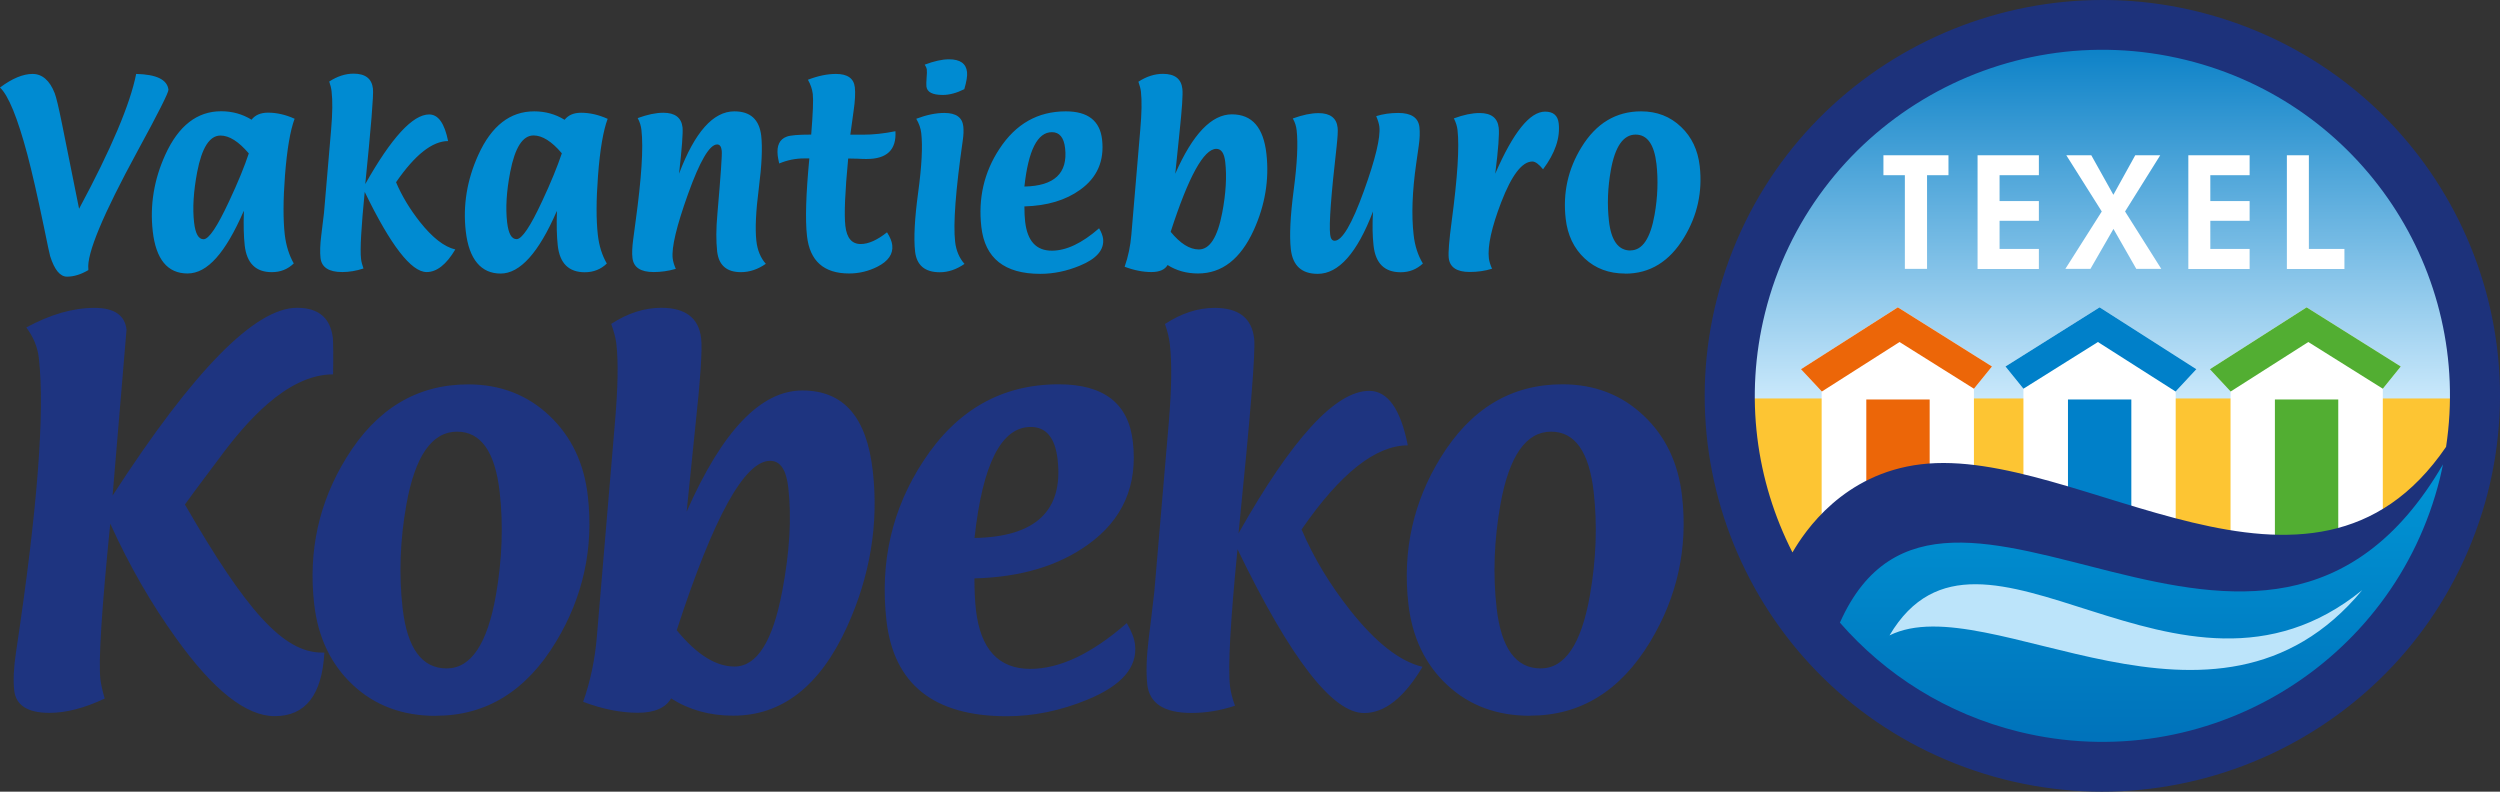
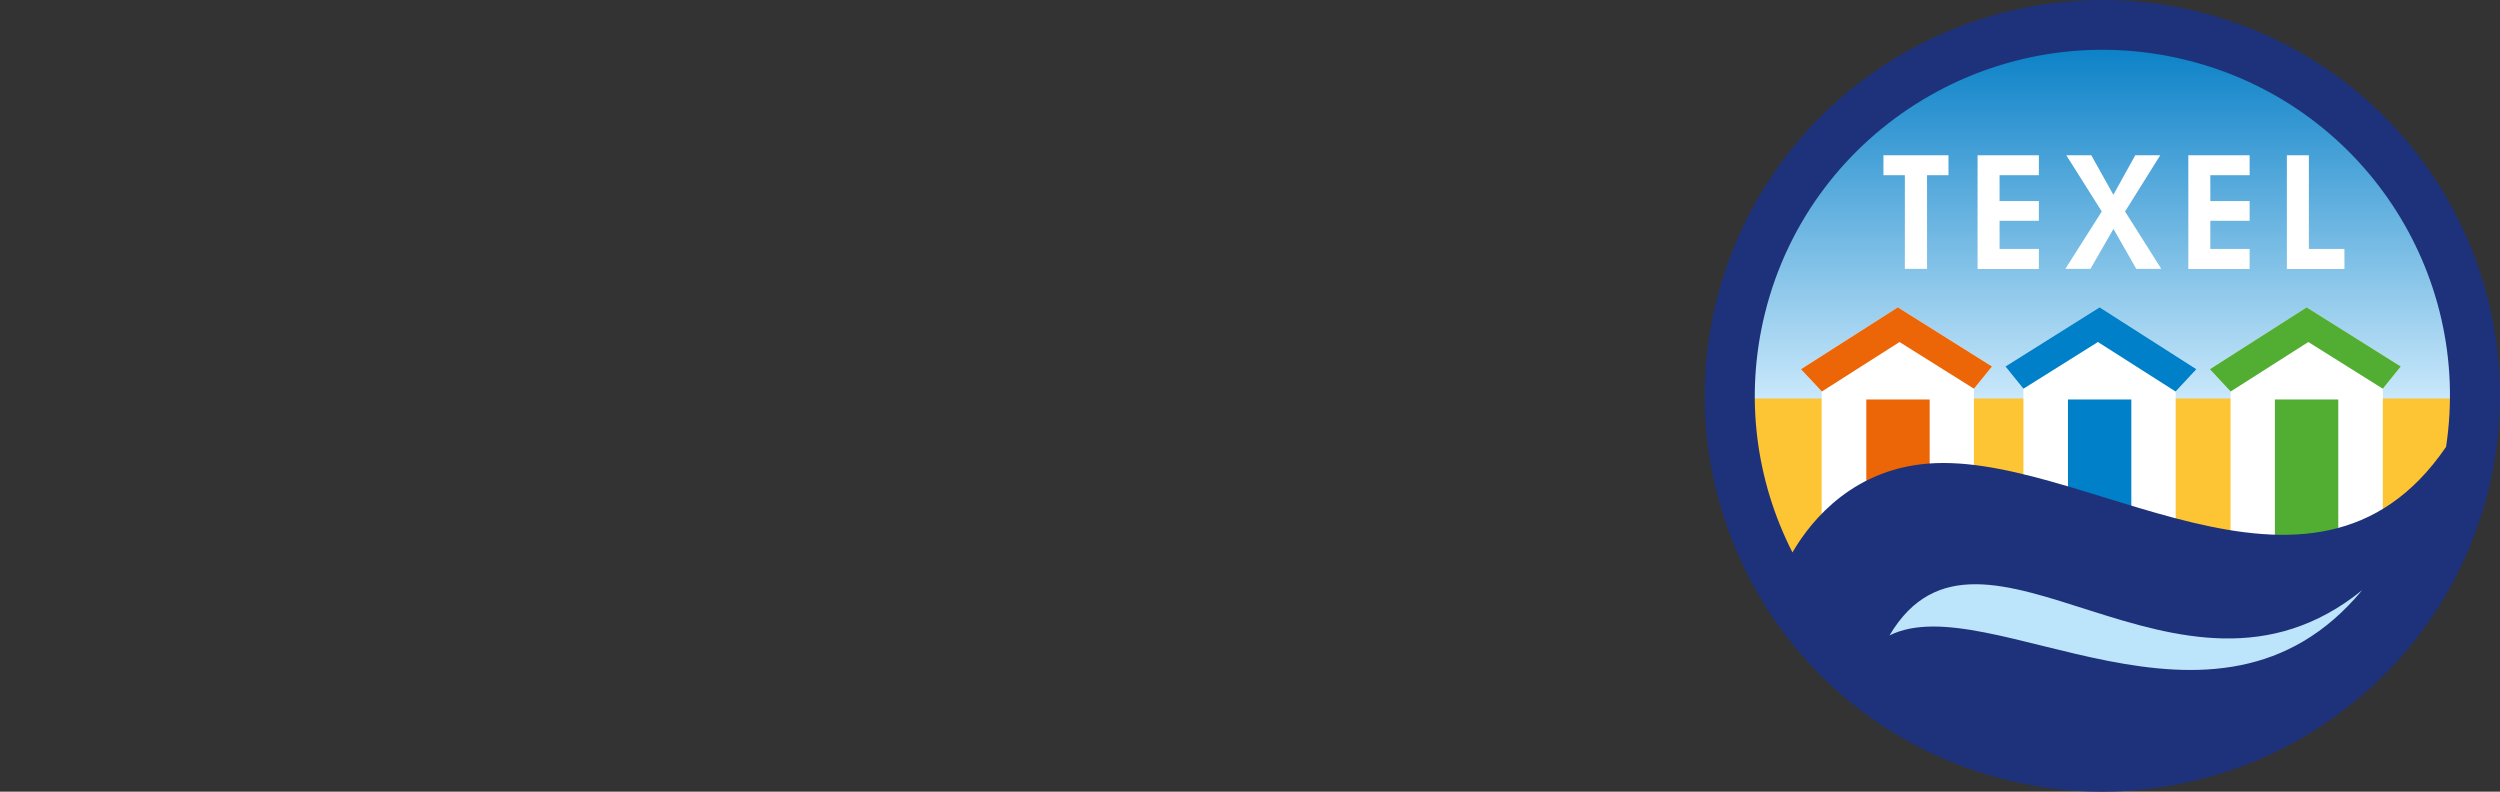
<svg xmlns="http://www.w3.org/2000/svg" width="180px" height="57px" viewBox="0 0 180 57" version="1.1">
  <rect x="0" y="0" width="180" height="57" fill="#333333" stroke="none" />
  <title>Kobeko_logo_nieuw2013 Copy</title>
  <defs>
    <linearGradient x1="50%" y1="0%" x2="50%" y2="100%" id="linearGradient-1">
      <stop stop-color="#007BC4" offset="0%" />
      <stop stop-color="#C9E8FB" offset="100%" />
    </linearGradient>
    <linearGradient x1="50%" y1="-36.153%" x2="50%" y2="136.098%" id="linearGradient-2">
      <stop stop-color="#00B1EB" offset="0%" />
      <stop stop-color="#005CA9" offset="100%" />
    </linearGradient>
  </defs>
  <g id="Symbols" stroke="none" stroke-width="1" fill="none" fill-rule="evenodd">
    <g id="nav" transform="translate(-285, -46)">
      <g id="logo-nav" transform="translate(253, 0)">
        <g id="Group-2" transform="translate(0, -48)">
          <g id="Kobeko_logo_nieuw2013-Copy" transform="translate(32, 94)">
-             <path d="M110.931,48.126 C112.677,48.126 113.856,46.37 114.476,42.853 C114.927,40.267 115.015,37.79 114.745,35.413 C114.415,32.524 113.391,31.079 111.679,31.079 C109.873,31.079 108.654,32.827 108.027,36.338 C107.576,38.89 107.481,41.374 107.758,43.791 C108.088,46.674 109.146,48.126 110.925,48.126 L110.925,48.126 L110.931,48.126 Z M110.156,51.535 C107.764,51.535 105.777,50.792 104.193,49.314 C102.61,47.842 101.68,45.891 101.403,43.481 C100.972,39.666 101.747,36.156 103.728,32.942 C105.891,29.425 108.809,27.67 112.495,27.67 C114.819,27.67 116.78,28.432 118.37,29.951 C119.927,31.43 120.837,33.347 121.106,35.703 C121.537,39.471 120.769,42.968 118.815,46.202 C116.672,49.753 113.788,51.528 110.156,51.528 L110.156,51.528 L110.156,51.535 Z M89.174,38.39 C90.029,29.958 90.407,25.293 90.299,24.375 C90.13,22.897 89.18,22.167 87.455,22.167 C86.256,22.167 85.063,22.552 83.877,23.329 C84.066,23.869 84.181,24.348 84.228,24.773 C84.383,26.124 84.356,28 84.154,30.411 L83.109,42.623 C82.941,44.095 82.806,45.196 82.712,45.931 C82.543,47.315 82.51,48.429 82.604,49.28 C82.759,50.651 83.823,51.332 85.791,51.332 C86.815,51.332 87.86,51.164 88.918,50.813 C88.722,50.272 88.608,49.8 88.56,49.402 C88.405,48.024 88.587,44.737 89.1,39.545 C92.907,47.41 95.939,51.339 98.21,51.339 C99.699,51.339 101.1,50.232 102.421,48.011 C100.79,47.626 99.059,46.269 97.212,43.94 C95.723,42.05 94.557,40.112 93.715,38.12 C96.498,34.083 99.052,32.065 101.363,32.065 C100.844,29.452 99.914,28.142 98.587,28.142 C96.161,28.142 93.028,31.565 89.174,38.397 L89.174,38.397 L89.174,38.39 Z M70.165,38.735 C74.572,38.654 76.566,36.77 76.149,33.091 C75.973,31.525 75.327,30.741 74.215,30.741 C72.092,30.741 70.745,33.401 70.165,38.735 L70.165,38.735 L70.165,38.735 Z M70.158,41.651 C70.158,42.549 70.199,43.299 70.266,43.899 C70.59,46.742 71.897,48.159 74.181,48.159 C76.297,48.159 78.608,47.066 81.128,44.865 C81.472,45.452 81.674,45.965 81.721,46.411 C81.91,48.038 80.764,49.361 78.298,50.374 C76.364,51.17 74.43,51.569 72.497,51.569 C67.241,51.569 64.35,49.273 63.824,44.676 C63.346,40.456 64.229,36.642 66.466,33.219 C68.871,29.519 72.126,27.67 76.23,27.67 C79.477,27.67 81.256,29.047 81.566,31.808 C81.923,34.947 80.845,37.412 78.339,39.207 C76.216,40.74 73.494,41.557 70.158,41.645 L70.158,41.645 L70.158,41.651 Z M48.731,45.385 C50.159,47.126 51.541,47.991 52.882,47.991 C54.492,47.991 55.637,46.188 56.318,42.576 C56.857,39.754 57.005,37.263 56.756,35.096 C56.608,33.813 56.177,33.179 55.449,33.179 C53.603,33.179 51.365,37.25 48.724,45.378 L48.724,45.378 L48.731,45.385 Z M41.986,50.536 C42.511,49.044 42.842,47.471 42.976,45.81 L44.277,30.404 C44.492,27.926 44.526,26.043 44.378,24.753 C44.337,24.375 44.209,23.896 44.007,23.322 C45.193,22.545 46.399,22.161 47.612,22.161 C49.357,22.161 50.314,22.897 50.483,24.362 C50.577,25.172 50.429,27.325 50.052,30.822 L49.438,36.838 C51.999,31.025 54.775,28.115 57.767,28.115 C60.759,28.115 62.403,30.046 62.841,33.914 C63.272,37.722 62.652,41.469 60.981,45.142 C59.034,49.402 56.305,51.528 52.787,51.528 C51.109,51.528 49.62,51.116 48.32,50.286 C47.915,50.975 47.12,51.319 45.921,51.319 C44.722,51.319 43.36,51.056 41.986,50.529 L41.986,50.529 L41.986,50.536 Z M32.162,48.126 C33.907,48.126 35.086,46.37 35.706,42.853 C36.157,40.267 36.245,37.79 35.975,35.413 C35.645,32.524 34.621,31.079 32.909,31.079 C31.104,31.079 29.884,32.827 29.257,36.338 C28.806,38.89 28.712,41.374 28.988,43.791 C29.318,46.674 30.376,48.126 32.155,48.126 L32.155,48.126 L32.162,48.126 Z M31.38,51.535 C35.005,51.535 37.889,49.759 40.032,46.208 C41.986,42.974 42.754,39.471 42.323,35.71 C42.053,33.354 41.144,31.444 39.587,29.958 C37.997,28.439 36.036,27.676 33.711,27.676 C30.026,27.676 27.108,29.432 24.945,32.949 C22.964,36.156 22.189,39.666 22.62,43.488 C22.896,45.898 23.826,47.842 25.41,49.321 C26.993,50.799 28.981,51.542 31.373,51.542 L31.373,51.542 L31.38,51.535 Z M7.533,50.299 C6.085,50.981 4.764,51.326 3.558,51.326 C1.995,51.326 1.145,50.786 1.024,49.712 C0.943,48.997 0.984,48.058 1.159,46.917 C2.695,36.716 3.241,29.668 2.796,25.779 C2.709,24.996 2.406,24.26 1.893,23.578 C3.618,22.64 5.256,22.167 6.799,22.167 C8.221,22.167 8.989,22.687 9.11,23.734 C9.11,23.734 8.982,25.253 8.726,28.304 L8.106,35.683 C13.935,26.67 18.362,22.161 21.387,22.161 C22.937,22.161 23.799,22.89 23.968,24.355 C23.988,24.53 24.008,25.752 23.981,26.954 C20.619,26.954 17.62,30.505 15.774,33.01 C14.851,34.259 14.211,35.076 13.315,36.325 C17.701,43.933 20.39,46.985 23.173,46.985 L23.355,46.985 C23.186,50.036 21.994,51.562 19.783,51.562 C17.728,51.562 15.37,49.705 12.708,45.992 C10.889,43.474 9.299,40.706 7.938,37.702 C7.318,43.872 7.082,47.606 7.23,48.922 C7.271,49.267 7.372,49.732 7.54,50.299 L7.533,50.299 Z" id="Shape" fill="#1E3480" />
-             <path d="M6.361,19.447 C5.835,19.757 5.323,19.919 4.825,19.919 C4.326,19.919 3.922,19.426 3.612,18.448 C3.578,18.34 3.43,17.658 3.174,16.395 C2.702,14.12 2.298,12.358 1.968,11.116 C1.26,8.469 0.606,6.869 0,6.302 C0.876,5.647 1.658,5.323 2.345,5.323 C3.032,5.323 3.585,5.789 3.942,6.721 C4.056,7.018 4.232,7.76 4.474,8.962 L5.694,15.031 C8.005,10.731 9.373,7.497 9.804,5.323 C11.273,5.357 12.041,5.735 12.129,6.457 C12.149,6.64 11.408,8.118 9.898,10.886 C7.412,15.45 6.233,18.279 6.361,19.379 L6.361,19.453 L6.368,19.453 L6.361,19.447 Z M17.56,15.207 C17.526,16.193 17.546,17.016 17.62,17.678 C17.769,18.954 18.416,19.595 19.568,19.595 C20.194,19.595 20.72,19.386 21.151,18.967 C20.814,18.373 20.599,17.685 20.504,16.902 C20.383,15.828 20.383,14.404 20.518,12.635 C20.666,10.758 20.895,9.394 21.212,8.55 C20.572,8.26 19.932,8.111 19.298,8.111 C18.773,8.111 18.375,8.28 18.112,8.618 C17.452,8.213 16.724,8.01 15.922,8.01 C14.191,8.01 12.85,9.057 11.9,11.143 C11.084,12.939 10.788,14.775 10.997,16.645 C11.226,18.67 12.061,19.69 13.503,19.69 C14.945,19.69 16.239,18.191 17.546,15.2 L17.546,15.2 L17.56,15.207 Z M17.917,11.035 C17.6,11.993 17.129,13.141 16.502,14.478 C15.653,16.307 15.04,17.226 14.656,17.226 C14.292,17.226 14.069,16.827 13.975,16.024 C13.854,14.984 13.935,13.769 14.197,12.385 C14.534,10.63 15.094,9.759 15.875,9.759 C16.502,9.759 17.176,10.184 17.91,11.041 L17.91,11.041 L17.917,11.035 Z M26.293,13.263 C28.179,9.914 29.716,8.24 30.901,8.24 C31.555,8.24 32.007,8.881 32.263,10.157 C31.131,10.157 29.877,11.143 28.516,13.121 C28.927,14.093 29.5,15.045 30.228,15.97 C31.131,17.111 31.98,17.772 32.781,17.961 C32.135,19.048 31.447,19.588 30.72,19.588 C29.608,19.588 28.125,17.664 26.259,13.816 C26.01,16.361 25.915,17.968 25.996,18.643 C26.016,18.839 26.077,19.069 26.171,19.332 C25.652,19.501 25.14,19.588 24.642,19.588 C23.678,19.588 23.159,19.251 23.078,18.583 C23.031,18.164 23.045,17.624 23.132,16.942 C23.179,16.577 23.24,16.037 23.328,15.322 L23.84,9.34 C23.941,8.159 23.954,7.241 23.874,6.579 C23.853,6.37 23.793,6.133 23.705,5.87 C24.285,5.492 24.871,5.303 25.457,5.303 C26.306,5.303 26.771,5.661 26.852,6.383 C26.906,6.836 26.717,9.117 26.299,13.249 L26.299,13.249 L26.293,13.263 Z M40.086,15.207 C38.785,18.204 37.438,19.696 36.043,19.696 C34.648,19.696 33.765,18.684 33.536,16.652 C33.321,14.782 33.624,12.945 34.439,11.15 C35.389,9.057 36.73,8.017 38.462,8.017 C39.264,8.017 39.991,8.22 40.652,8.625 C40.914,8.287 41.312,8.118 41.838,8.118 C42.471,8.118 43.111,8.267 43.751,8.557 C43.435,9.401 43.199,10.765 43.057,12.642 C42.922,14.41 42.922,15.828 43.044,16.908 C43.131,17.691 43.347,18.38 43.691,18.974 C43.259,19.393 42.727,19.602 42.107,19.602 C40.955,19.602 40.301,18.961 40.16,17.685 C40.086,17.023 40.065,16.199 40.099,15.214 L40.099,15.214 L40.086,15.207 Z M40.45,11.035 C39.722,10.177 39.041,9.752 38.415,9.752 C37.633,9.752 37.074,10.63 36.737,12.378 C36.467,13.762 36.393,14.977 36.514,16.017 C36.609,16.82 36.831,17.219 37.195,17.219 C37.579,17.219 38.192,16.301 39.041,14.471 C39.668,13.134 40.133,11.987 40.456,11.028 L40.456,11.028 L40.45,11.035 Z M48.893,12.5 C50.025,9.509 51.352,8.017 52.875,8.017 C54.027,8.017 54.674,8.604 54.809,9.779 C54.903,10.636 54.849,11.892 54.634,13.56 C54.418,15.227 54.364,16.49 54.458,17.34 C54.532,18.015 54.762,18.569 55.139,18.994 C54.559,19.399 53.96,19.595 53.347,19.595 C52.316,19.595 51.75,19.096 51.635,18.103 C51.554,17.367 51.554,16.463 51.655,15.369 C51.891,12.635 51.999,11.129 51.965,10.852 C51.931,10.549 51.824,10.4 51.635,10.4 C51.089,10.4 50.388,11.595 49.533,13.985 C48.711,16.28 48.34,17.826 48.434,18.61 C48.461,18.819 48.529,19.069 48.657,19.359 C48.118,19.514 47.585,19.588 47.066,19.588 C46.123,19.588 45.611,19.251 45.537,18.569 C45.496,18.231 45.517,17.786 45.591,17.232 L45.766,15.916 C46.191,12.817 46.332,10.636 46.184,9.36 C46.15,9.057 46.062,8.773 45.914,8.503 C46.615,8.247 47.228,8.118 47.761,8.118 C48.596,8.118 49.061,8.469 49.142,9.165 C49.182,9.549 49.101,10.657 48.893,12.486 L48.893,12.486 L48.893,12.5 Z M58.272,11.406 L57.902,11.406 C57.275,11.406 56.682,11.528 56.102,11.771 C56.042,11.507 56.008,11.318 55.995,11.197 C55.914,10.481 56.129,10.029 56.641,9.84 C56.898,9.739 57.484,9.691 58.407,9.691 C58.528,8.179 58.569,7.207 58.521,6.775 C58.481,6.43 58.366,6.086 58.171,5.742 C58.885,5.465 59.559,5.323 60.186,5.323 C61.021,5.323 61.473,5.641 61.547,6.282 C61.594,6.687 61.567,7.254 61.459,7.99 L61.223,9.698 L62.126,9.698 C62.854,9.698 63.636,9.617 64.471,9.448 C64.552,10.785 63.858,11.447 62.403,11.447 C62.254,11.447 62.032,11.447 61.736,11.426 C61.439,11.413 61.217,11.413 61.069,11.413 C60.839,13.816 60.772,15.437 60.866,16.267 C60.967,17.138 61.331,17.57 61.971,17.57 C62.531,17.57 63.164,17.286 63.865,16.726 C64.087,17.077 64.215,17.388 64.242,17.651 C64.316,18.285 63.959,18.805 63.171,19.204 C62.524,19.528 61.85,19.69 61.136,19.69 C59.317,19.69 58.306,18.792 58.104,16.996 C57.969,15.821 58.03,13.958 58.272,11.413 L58.272,11.413 L58.272,11.406 Z M65.974,8.55 C66.702,8.274 67.375,8.132 67.995,8.132 C68.831,8.132 69.282,8.449 69.357,9.09 C69.39,9.381 69.377,9.725 69.316,10.137 C68.804,13.701 68.622,16.132 68.77,17.421 C68.844,18.042 69.067,18.576 69.444,19.001 C68.858,19.406 68.265,19.602 67.665,19.602 C66.594,19.602 66.001,19.102 65.886,18.11 C65.779,17.151 65.853,15.727 66.109,13.85 C66.365,11.966 66.439,10.549 66.331,9.59 C66.291,9.239 66.176,8.901 65.974,8.557 L65.974,8.557 L65.974,8.55 Z M69.437,6.417 C68.885,6.694 68.366,6.836 67.874,6.836 C67.14,6.836 66.749,6.633 66.702,6.228 C66.688,6.093 66.695,5.884 66.715,5.607 C66.742,5.337 66.742,5.127 66.729,4.992 C66.715,4.898 66.668,4.79 66.58,4.655 C67.261,4.398 67.84,4.27 68.326,4.27 C69.127,4.27 69.559,4.574 69.626,5.181 C69.66,5.452 69.592,5.863 69.431,6.417 L69.431,6.417 L69.437,6.417 Z M73.757,14.863 C73.757,15.301 73.777,15.666 73.81,15.963 C73.972,17.354 74.606,18.049 75.731,18.049 C76.769,18.049 77.901,17.516 79.134,16.436 C79.302,16.719 79.396,16.976 79.423,17.192 C79.511,17.988 78.952,18.637 77.746,19.129 C76.802,19.521 75.852,19.717 74.902,19.717 C72.328,19.717 70.913,18.596 70.657,16.341 C70.421,14.275 70.852,12.405 71.951,10.731 C73.13,8.922 74.72,8.017 76.735,8.017 C78.325,8.017 79.194,8.692 79.349,10.042 C79.524,11.582 78.999,12.79 77.766,13.668 C76.728,14.417 75.394,14.815 73.757,14.863 L73.757,14.863 Z M73.757,13.431 C75.913,13.391 76.89,12.473 76.688,10.67 C76.6,9.901 76.283,9.516 75.738,9.516 C74.7,9.516 74.04,10.819 73.757,13.431 L73.757,13.431 Z M80.973,19.21 C81.229,18.481 81.391,17.712 81.458,16.895 L82.098,9.354 C82.206,8.138 82.22,7.22 82.146,6.586 C82.125,6.403 82.065,6.167 81.964,5.884 C82.543,5.506 83.136,5.317 83.729,5.317 C84.585,5.317 85.05,5.674 85.131,6.397 C85.178,6.795 85.104,7.848 84.922,9.563 L84.619,12.506 C85.872,9.658 87.233,8.233 88.695,8.233 C90.157,8.233 90.966,9.178 91.182,11.069 C91.391,12.932 91.087,14.768 90.272,16.564 C89.322,18.65 87.981,19.69 86.256,19.69 C85.434,19.69 84.706,19.487 84.066,19.082 C83.871,19.42 83.48,19.588 82.894,19.588 C82.307,19.588 81.64,19.46 80.966,19.204 L80.966,19.204 L80.973,19.21 Z M84.282,16.685 C84.982,17.536 85.656,17.961 86.317,17.961 C87.105,17.961 87.664,17.077 88.001,15.315 C88.264,13.931 88.338,12.716 88.217,11.656 C88.143,11.028 87.934,10.717 87.577,10.717 C86.674,10.717 85.575,12.709 84.288,16.692 L84.288,16.692 L84.282,16.685 Z M99.086,8.361 C99.584,8.206 100.117,8.132 100.669,8.132 C101.606,8.132 102.118,8.469 102.199,9.151 C102.239,9.522 102.226,9.968 102.151,10.488 L101.963,11.804 C101.68,13.796 101.619,15.497 101.781,16.908 C101.868,17.698 102.091,18.387 102.448,18.974 C101.996,19.393 101.471,19.602 100.851,19.602 C99.692,19.602 99.038,18.967 98.897,17.691 C98.816,17.003 98.803,16.186 98.856,15.227 C97.711,18.225 96.377,19.717 94.874,19.717 C93.722,19.717 93.075,19.129 92.94,17.948 C92.832,16.983 92.9,15.551 93.149,13.661 C93.398,11.771 93.466,10.339 93.358,9.374 C93.324,9.077 93.237,8.793 93.082,8.53 C93.783,8.274 94.402,8.145 94.935,8.145 C95.77,8.145 96.235,8.496 96.309,9.192 C96.336,9.428 96.309,9.88 96.235,10.562 C95.838,14.026 95.683,16.132 95.77,16.881 C95.804,17.185 95.912,17.334 96.094,17.334 C96.633,17.334 97.34,16.139 98.203,13.742 C99.032,11.447 99.402,9.901 99.315,9.124 C99.288,8.915 99.214,8.665 99.092,8.375 L99.092,8.375 L99.086,8.361 Z M107.414,19.352 C106.915,19.507 106.383,19.582 105.817,19.582 C104.887,19.582 104.382,19.244 104.308,18.569 C104.267,18.191 104.335,17.307 104.523,15.916 C104.941,12.783 105.083,10.589 104.941,9.354 C104.907,9.077 104.82,8.8 104.678,8.523 C105.372,8.267 105.992,8.138 106.525,8.138 C107.367,8.138 107.825,8.49 107.906,9.185 C107.96,9.637 107.879,10.744 107.657,12.506 C108.95,9.529 110.15,8.037 111.248,8.037 C111.834,8.037 112.158,8.314 112.225,8.868 C112.346,9.921 111.969,11.028 111.1,12.189 C110.797,11.818 110.541,11.629 110.332,11.629 C109.59,11.629 108.842,12.608 108.088,14.559 C107.394,16.368 107.097,17.712 107.198,18.603 C107.225,18.812 107.299,19.062 107.427,19.352 L107.427,19.352 L107.414,19.352 Z M117.016,19.696 C115.844,19.696 114.873,19.332 114.098,18.61 C113.323,17.887 112.865,16.935 112.73,15.754 C112.515,13.884 112.899,12.169 113.869,10.596 C114.927,8.874 116.356,8.017 118.161,8.017 C119.3,8.017 120.257,8.388 121.039,9.138 C121.8,9.86 122.245,10.798 122.38,11.953 C122.588,13.796 122.218,15.511 121.254,17.097 C120.203,18.839 118.788,19.703 117.016,19.703 L117.016,19.703 L117.016,19.696 Z M117.393,18.029 C118.249,18.029 118.829,17.172 119.132,15.45 C119.354,14.188 119.395,12.972 119.267,11.811 C119.105,10.4 118.606,9.691 117.764,9.691 C116.881,9.691 116.281,10.549 115.978,12.263 C115.756,13.512 115.709,14.728 115.844,15.916 C116.005,17.327 116.524,18.036 117.393,18.036 L117.393,18.029 Z" id="Shape" fill="#008BD2" />
            <path d="M151.644,55.383 C136.853,55.383 124.853,43.413 124.765,28.608 L178.522,28.608 C178.435,43.407 166.434,55.383 151.644,55.383 L151.644,55.383 Z" id="Path" fill="#FDC533" />
            <path d="M151.644,1.833 C136.853,1.833 124.853,13.843 124.765,28.689 L178.522,28.689 C178.435,13.843 166.434,1.833 151.644,1.833 L151.644,1.833 Z" id="Path" fill="url(#linearGradient-1)" />
            <polygon id="Path" fill="#FFFFFF" points="129.677 26.583 136.644 22.127 143.423 26.387 142.123 27.987 142.123 39.639 131.159 39.639 131.159 33.293 131.159 28.183" />
            <rect id="Rectangle" fill="#EC6608" fill-rule="nonzero" x="134.374" y="28.763" width="4.562" height="10.579" />
            <polygon id="Path" fill="#EC6608" points="143.423 26.387 136.644 22.127 129.67 26.583 131.173 28.189 136.766 24.625 142.123 27.987" />
            <polygon id="Path" fill="#FFFFFF" points="158.139 26.583 151.172 22.127 144.393 26.387 145.687 27.987 145.687 39.639 156.65 39.639 156.65 33.293 156.65 28.183" />
            <rect id="Rectangle" fill="#0080C9" fill-rule="nonzero" x="148.894" y="28.763" width="4.562" height="10.579" />
            <polygon id="Path" fill="#0080C9" points="144.393 26.387 151.172 22.127 158.139 26.583 156.643 28.189 151.051 24.625 145.687 27.987" />
            <polygon id="Path" fill="#FFFFFF" points="159.11 26.583 166.077 22.127 172.856 26.387 171.562 27.987 171.562 39.639 160.599 39.639 160.599 33.293 160.599 28.183" />
            <rect id="Rectangle" fill="#52AE32" fill-rule="nonzero" x="163.793" y="28.763" width="4.562" height="10.579" />
            <polygon id="Path" fill="#52AE32" points="172.856 26.387 166.077 22.127 159.11 26.583 160.606 28.189 166.198 24.625 171.562 27.987" />
            <path d="M140.29,11.177 L140.29,12.615 L138.747,12.615 L138.747,19.359 L137.15,19.359 L137.15,12.615 L135.607,12.615 L135.607,11.177 L140.283,11.177 L140.29,11.177 Z M146.799,19.366 L142.385,19.366 L142.385,11.177 L146.799,11.177 L146.799,12.615 L143.969,12.615 L143.969,14.478 L146.799,14.478 L146.799,15.896 L143.969,15.896 L143.969,17.921 L146.799,17.921 L146.799,19.359 L146.799,19.359 L146.799,19.366 Z M152.169,16.483 L150.512,19.359 L148.706,19.359 L151.327,15.227 L148.773,11.177 L150.572,11.177 L152.163,14.026 L153.739,11.177 L155.538,11.177 L153.005,15.227 L155.612,19.359 L153.813,19.359 L152.169,16.483 L152.169,16.483 L152.169,16.483 Z M161.973,19.366 L157.56,19.366 L157.56,11.177 L161.973,11.177 L161.973,12.615 L159.143,12.615 L159.143,14.478 L161.973,14.478 L161.973,15.896 L159.143,15.896 L159.143,17.921 L161.973,17.921 L161.973,19.359 L161.973,19.359 L161.973,19.366 Z M168.806,19.366 L164.655,19.366 L164.655,11.177 L166.239,11.177 L166.239,17.921 L168.799,17.921 L168.799,19.359 L168.806,19.366 Z" id="Shape" fill="#FFFFFF" />
            <path d="M176.117,32.173 L176.117,32.173 C166.427,46.37 149.642,32.071 138.315,33.428 C132.709,34.097 129.947,38.242 129.057,39.774 C126.436,34.63 125.58,28.568 127.083,22.525 C130.405,9.171 143.976,1.016 157.391,4.317 C170.039,7.43 178.024,19.602 176.117,32.173 L176.117,32.173 Z M161.246,1.752 C146.408,-3.669 129.96,3.912 124.502,18.684 C119.051,33.455 126.652,49.827 141.489,55.248 C156.327,60.669 172.775,53.088 178.233,38.316 C183.691,23.545 176.083,7.173 161.246,1.752 L161.246,1.752 Z" id="Shape" fill="#1D327B" />
-             <path d="M145.357,52.683 L145.357,52.683 C140.148,51.4 135.741,48.578 132.473,44.831 C139.987,27.96 162.897,55.781 175.895,33.435 C175.82,33.779 175.753,34.124 175.665,34.475 C172.344,47.829 158.773,55.984 145.357,52.683 Z" id="Path" fill="url(#linearGradient-2)" />
            <path d="M136.045,45.749 C142.614,34.644 156.846,53.23 170.079,42.488 C159.48,55.295 143.214,42.185 136.045,45.749 Z" id="Path" fill="#BCE4FA" />
          </g>
        </g>
      </g>
    </g>
  </g>
</svg>